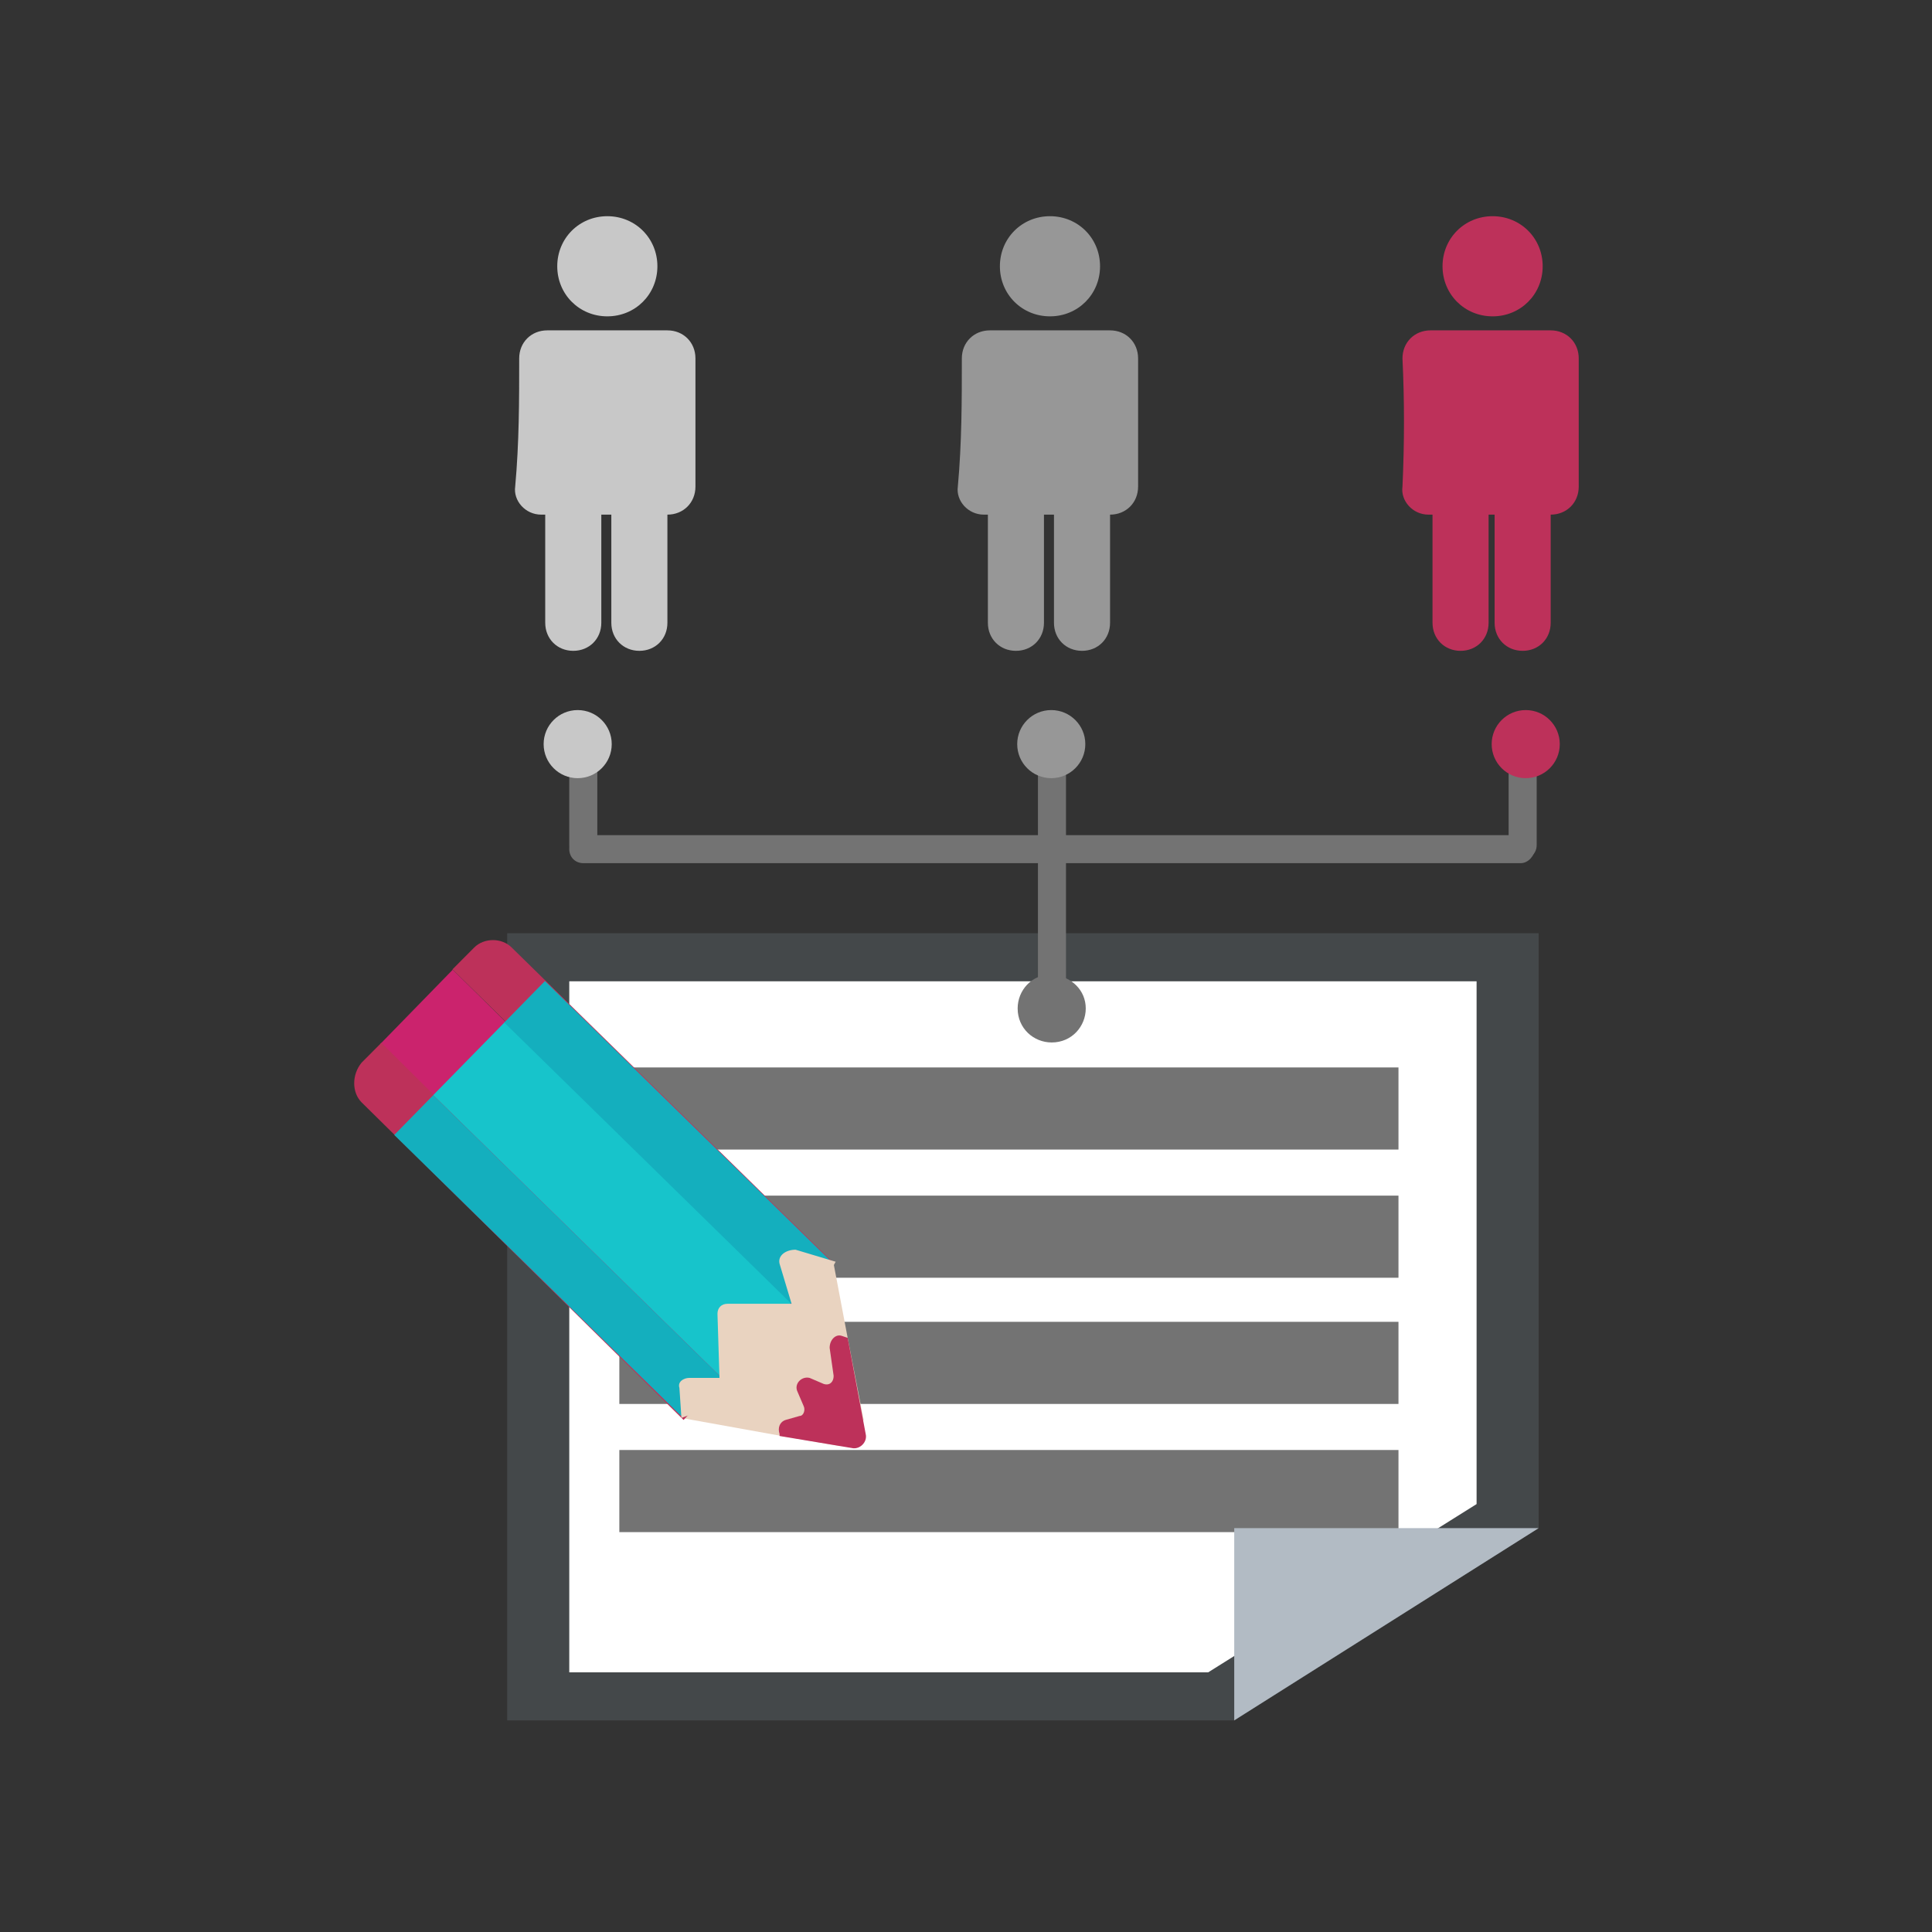
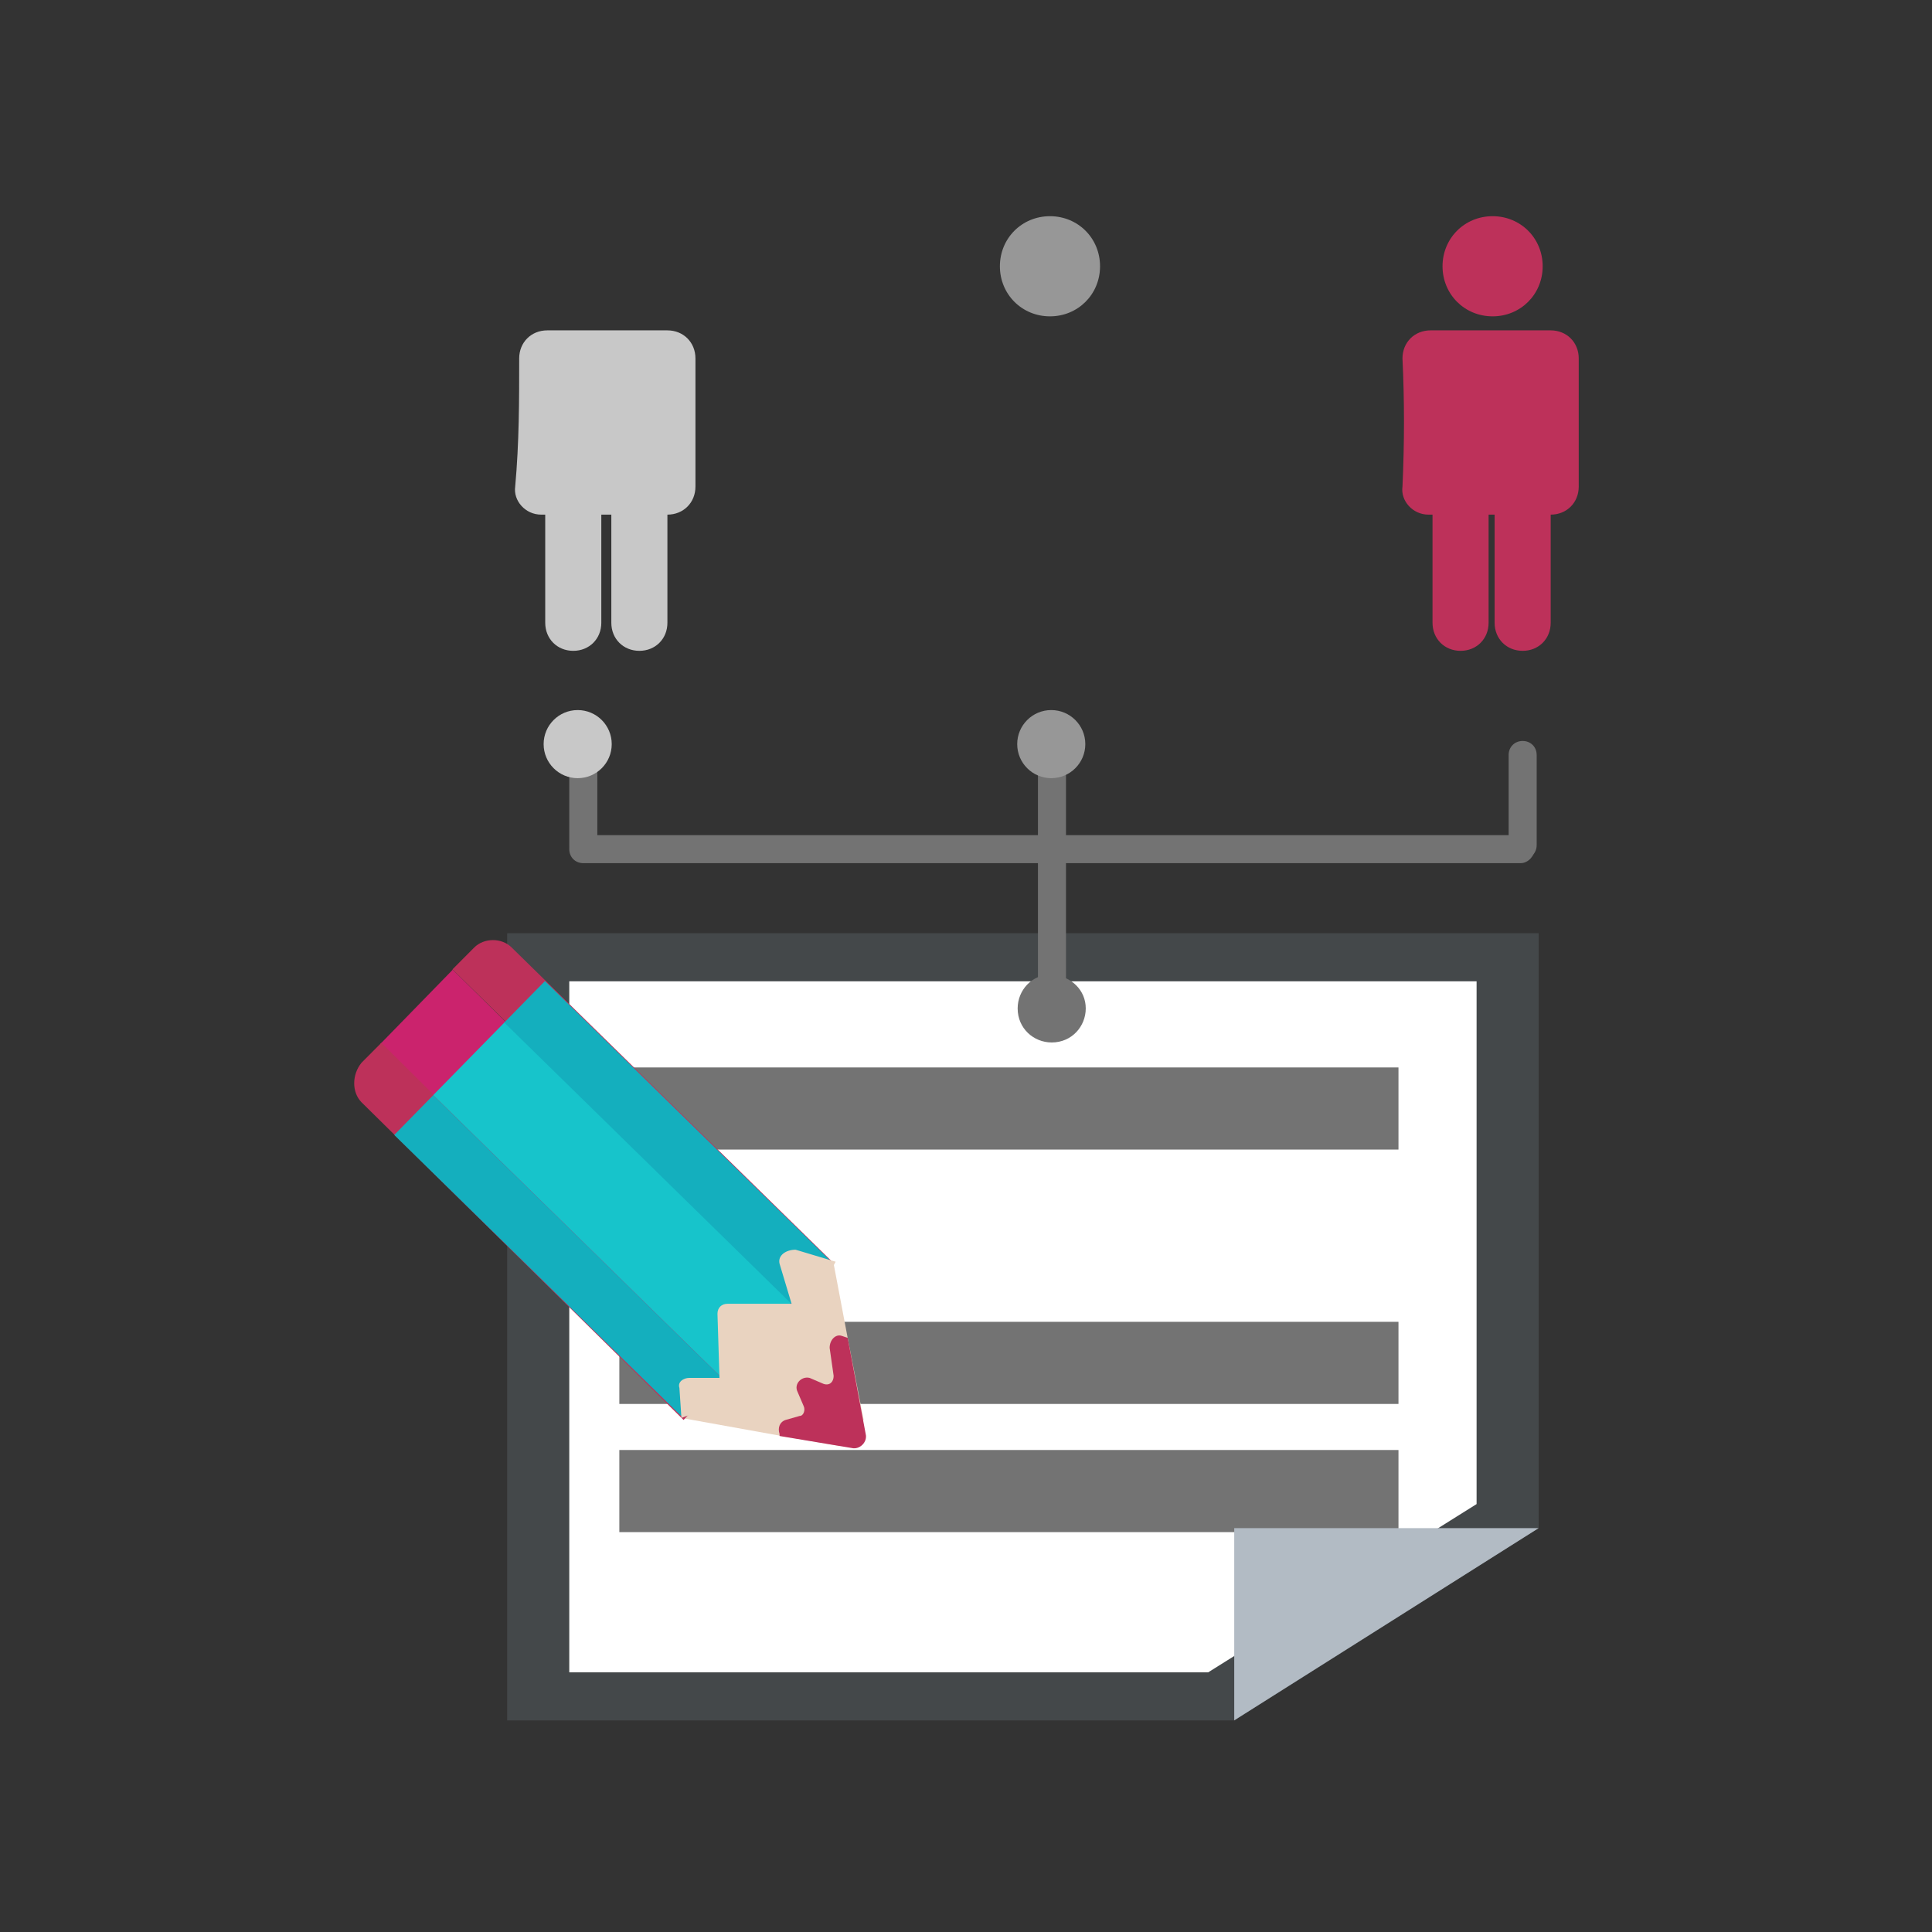
<svg xmlns="http://www.w3.org/2000/svg" width="420" height="420" viewBox="0 0 420 420" fill="none">
  <rect x="0" y="0" width="420" height="420" fill="#333333" stroke="none" />
-   <path d="M121.141 57.886C121.141 63.981 125.93 68.771 132.026 68.771C138.122 68.771 142.912 63.981 142.912 57.886C142.912 51.79 138.122 47 132.026 47C125.93 47 121.141 51.79 121.141 57.886Z" fill="#C8C8C8" />
  <path d="M112.868 77.915C112.868 74.432 115.481 71.819 118.964 71.819H124.624H139.429H145.089C148.572 71.819 151.185 74.432 151.185 77.915C151.185 87.059 151.185 96.203 151.185 105.782C151.185 109.265 148.572 111.878 145.089 111.878C145.089 119.715 145.089 127.553 145.089 135.391C145.089 138.874 142.477 141.486 138.993 141.486C135.51 141.486 132.897 138.874 132.897 135.391C132.897 126.247 132.897 121.022 132.897 111.878H130.72C130.72 121.022 130.72 126.247 130.72 135.391C130.72 138.874 128.108 141.486 124.624 141.486C121.141 141.486 118.528 138.874 118.528 135.391C118.528 127.553 118.528 119.715 118.528 111.878C118.093 111.878 118.093 111.878 117.658 111.878C114.174 111.878 111.562 108.83 111.997 105.782C112.868 96.203 112.868 87.059 112.868 77.915Z" fill="#C8C8C8" />
  <path d="M217.369 57.886C217.369 63.981 222.159 68.771 228.255 68.771C234.351 68.771 239.14 63.981 239.14 57.886C239.14 51.79 234.351 47 228.255 47C222.159 47 217.369 51.79 217.369 57.886Z" fill="#979797" />
-   <path d="M209.096 77.915C209.096 74.432 211.709 71.819 215.192 71.819H220.852H235.657H241.317C244.8 71.819 247.413 74.432 247.413 77.915C247.413 87.059 247.413 96.203 247.413 105.782C247.413 109.265 244.8 111.878 241.317 111.878C241.317 119.715 241.317 127.553 241.317 135.391C241.317 138.874 238.705 141.486 235.221 141.486C231.738 141.486 229.125 138.874 229.125 135.391C229.125 126.247 229.125 121.022 229.125 111.878H226.948C226.948 121.022 226.948 126.247 226.948 135.391C226.948 138.874 224.336 141.486 220.852 141.486C217.369 141.486 214.757 138.874 214.757 135.391C214.757 127.553 214.757 119.715 214.757 111.878C214.321 111.878 214.321 111.878 213.886 111.878C210.402 111.878 207.79 108.83 208.225 105.782C209.096 96.203 209.096 87.059 209.096 77.915Z" fill="#979797" />
  <path d="M313.594 57.886C313.594 63.981 318.383 68.771 324.479 68.771C330.575 68.771 335.365 63.981 335.365 57.886C335.365 51.79 330.575 47 324.479 47C318.383 47 313.594 51.79 313.594 57.886Z" fill="#BD315A" />
  <path d="M304.886 77.915C304.886 74.432 307.499 71.819 310.982 71.819H316.643H331.447H337.107C340.591 71.819 343.203 74.432 343.203 77.915C343.203 87.059 343.203 96.203 343.203 105.782C343.203 109.265 340.591 111.878 337.107 111.878C337.107 119.715 337.107 127.553 337.107 135.391C337.107 138.874 334.495 141.486 331.012 141.486C327.528 141.486 324.916 138.874 324.916 135.391C324.916 126.247 324.916 121.022 324.916 111.878H323.609C323.609 121.022 323.609 126.247 323.609 135.391C323.609 138.874 320.997 141.486 317.514 141.486C314.03 141.486 311.418 138.874 311.418 135.391C311.418 127.553 311.418 119.715 311.418 111.878C310.982 111.878 310.982 111.878 310.547 111.878C307.063 111.878 304.451 108.83 304.886 105.782C305.322 96.203 305.322 87.059 304.886 77.915Z" fill="#BD315A" />
  <path d="M334.495 202.879H110.254V373.999H268.312L334.495 332.199V202.879Z" fill="#44484A" />
  <path d="M320.998 213.329H123.753V363.549H262.652L320.998 326.974V213.329Z" fill="white" />
  <path d="M304.016 287.353H134.638V305.205H304.016V287.353Z" fill="#737373" />
  <path d="M304.016 232.053H134.638V249.905H304.016V232.053Z" fill="#737373" />
-   <path d="M304.016 259.919H134.638V277.771H304.016V259.919Z" fill="#737373" />
  <path d="M304.016 315.218H134.638V333.07H304.016V315.218Z" fill="#737373" />
  <path d="M334.494 332.199L268.311 373.999V332.199H334.494Z" fill="#B2BBC4" />
  <path d="M148.134 308.252L169.905 312.171L182.532 314.348L187.757 308.687L184.274 290.835L181.226 274.725L153.359 284.304L148.134 308.252Z" fill="#E9D3C0" />
  <path d="M98.419 210.806L82.693 226.933L157.058 300.173L172.784 284.046L98.419 210.806Z" fill="#CB236D" />
  <path d="M98.361 210.734L172.64 283.659L181.228 274.597L111.242 205.987C109.095 203.83 105.231 203.83 103.084 205.987L98.361 210.734Z" fill="#BD315A" />
  <path d="M78.61 239.644L148.596 308.685L156.754 300.055L82.904 226.698L78.61 231.013C76.463 233.602 76.463 237.486 78.61 239.644Z" fill="#BD315A" />
  <path d="M109.913 222.017L94.178 238.073L156.456 299.104L172.191 283.048L109.913 222.017Z" fill="#17C4CB" />
  <path d="M118.467 213.271L109.63 222.291L172.175 283.566L181.011 274.546L118.467 213.271Z" fill="#14AFBE" />
  <path d="M94.182 238.084L85.71 246.73L148.375 308.132L156.847 299.486L94.182 238.084Z" fill="#14AFBE" />
  <path d="M169.47 274.724L172.083 283.432H158.149C156.843 283.432 155.972 284.303 155.972 285.609L156.408 299.543H149.876C148.57 299.543 147.264 300.413 147.699 301.72L148.135 308.251L162.068 303.026L173.389 289.528L181.662 274.288L172.954 271.676C170.776 271.676 169.035 272.982 169.47 274.724Z" fill="#E9D3C0" />
  <path d="M180.357 293.012L181.228 299.108C181.228 300.414 180.357 301.285 179.051 300.85L176.003 299.544C174.261 299.108 172.519 300.85 173.39 302.592L174.696 305.64C175.132 306.51 174.696 307.817 173.826 307.817L170.778 308.687C169.471 309.123 169.036 310.429 169.471 311.735V312.171L185.146 314.783C186.888 315.219 188.63 313.477 188.194 311.735L184.276 290.835L182.969 290.4C181.663 289.964 180.357 291.271 180.357 293.012Z" fill="#BD315A" />
  <path d="M330.578 187.643H126.801C125.06 187.643 123.753 186.336 123.753 184.595C123.753 182.853 125.06 181.547 126.801 181.547H330.578C332.319 181.547 333.626 182.853 333.626 184.595C333.626 185.901 332.319 187.643 330.578 187.643Z" fill="#737373" />
  <path d="M228.69 217.685C226.948 217.685 225.642 216.379 225.642 214.637V165.435C225.642 163.693 226.948 162.387 228.69 162.387C230.431 162.387 231.737 163.693 231.737 165.435V214.637C232.173 216.379 230.431 217.685 228.69 217.685Z" fill="#737373" />
  <path d="M126.801 186.771C125.06 186.771 123.753 185.465 123.753 183.723V164.129C123.753 162.387 125.06 161.081 126.801 161.081C128.543 161.081 129.849 162.387 129.849 164.129V183.723C129.849 185.465 128.543 186.771 126.801 186.771Z" fill="#737373" />
  <path d="M331.013 186.77C329.272 186.77 327.965 185.464 327.965 183.722V164.128C327.965 162.386 329.272 161.08 331.013 161.08C332.755 161.08 334.061 162.386 334.061 164.128V183.722C334.061 185.464 332.755 186.77 331.013 186.77Z" fill="#737373" />
  <path d="M125.583 169.168C129.671 169.168 132.985 165.853 132.985 161.765C132.985 157.677 129.671 154.363 125.583 154.363C121.495 154.363 118.181 157.677 118.181 161.765C118.181 165.853 121.495 169.168 125.583 169.168Z" fill="#C8C8C8" />
  <path d="M228.534 169.168C232.623 169.168 235.937 165.853 235.937 161.765C235.937 157.677 232.623 154.363 228.534 154.363C224.446 154.363 221.132 157.677 221.132 161.765C221.132 165.853 224.446 169.168 228.534 169.168Z" fill="#979797" />
  <path d="M236.033 219.22C236.033 223.139 232.985 226.623 228.631 226.623C224.712 226.623 221.229 223.575 221.229 219.22C221.229 215.302 224.276 211.818 228.631 211.818C232.985 212.254 236.033 215.302 236.033 219.22Z" fill="#737373" />
-   <path d="M331.679 169.168C335.768 169.168 339.082 165.853 339.082 161.765C339.082 157.677 335.768 154.363 331.679 154.363C327.591 154.363 324.277 157.677 324.277 161.765C324.277 165.853 327.591 169.168 331.679 169.168Z" fill="#BD315A" />
</svg>